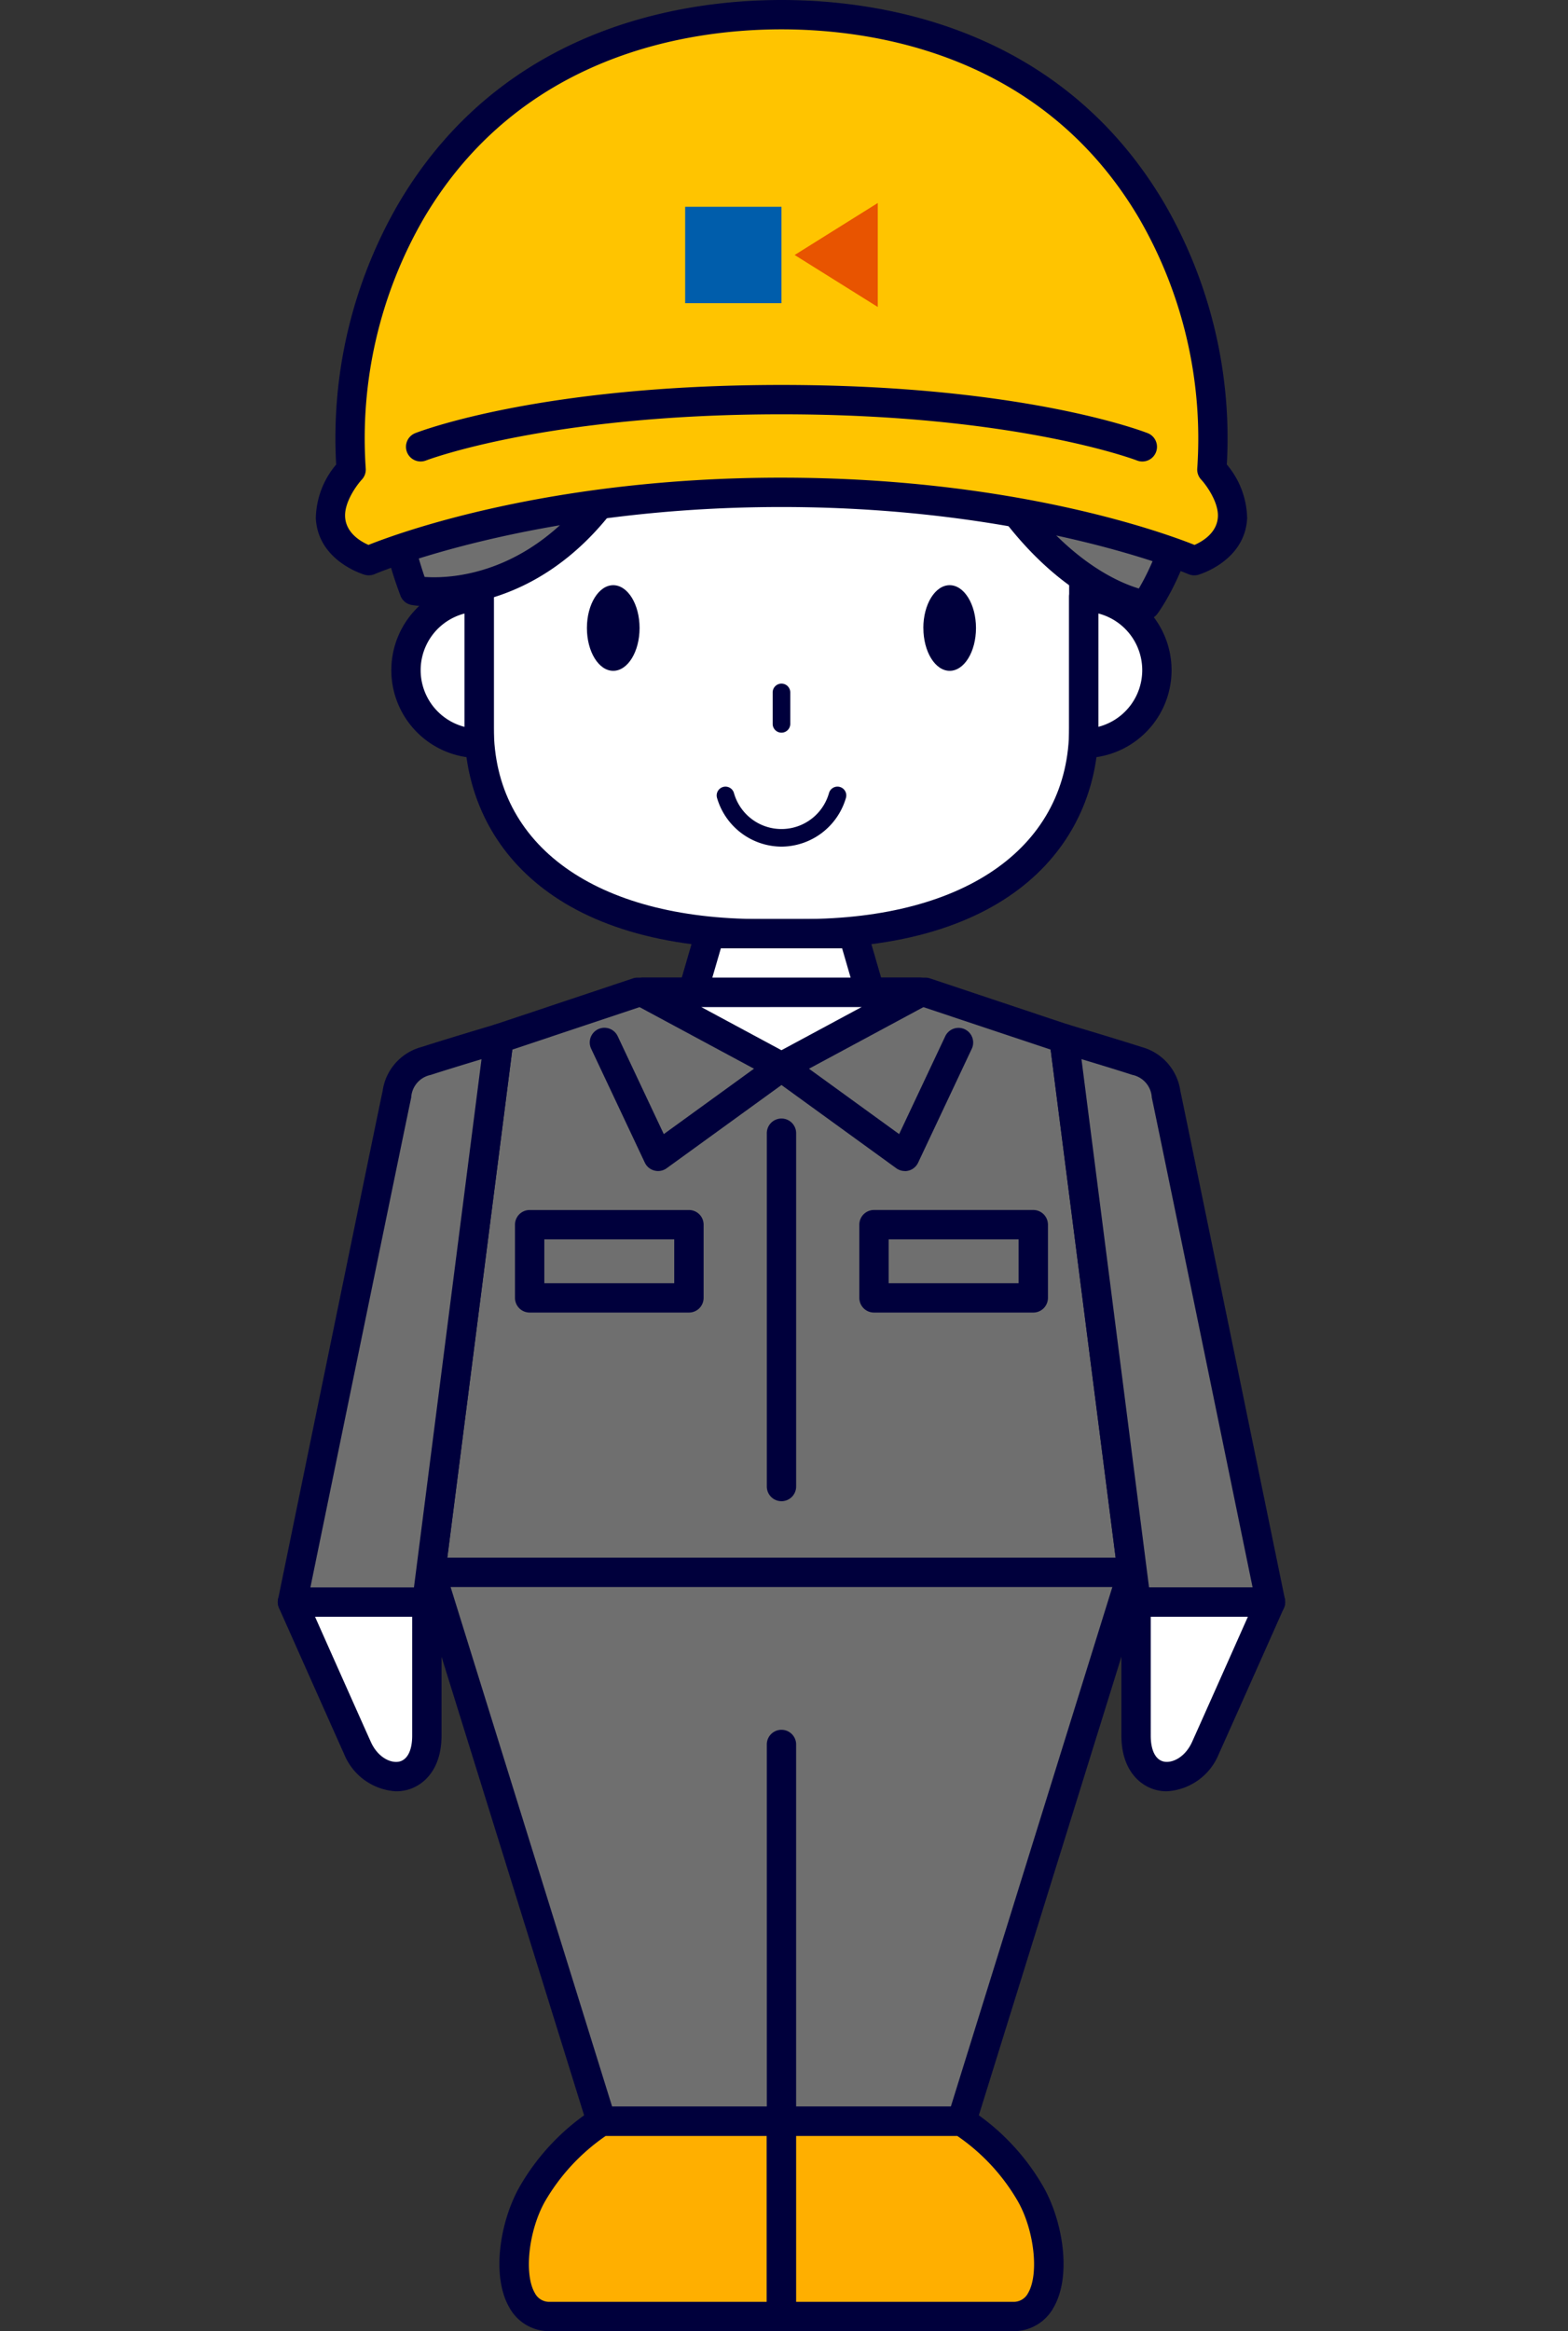
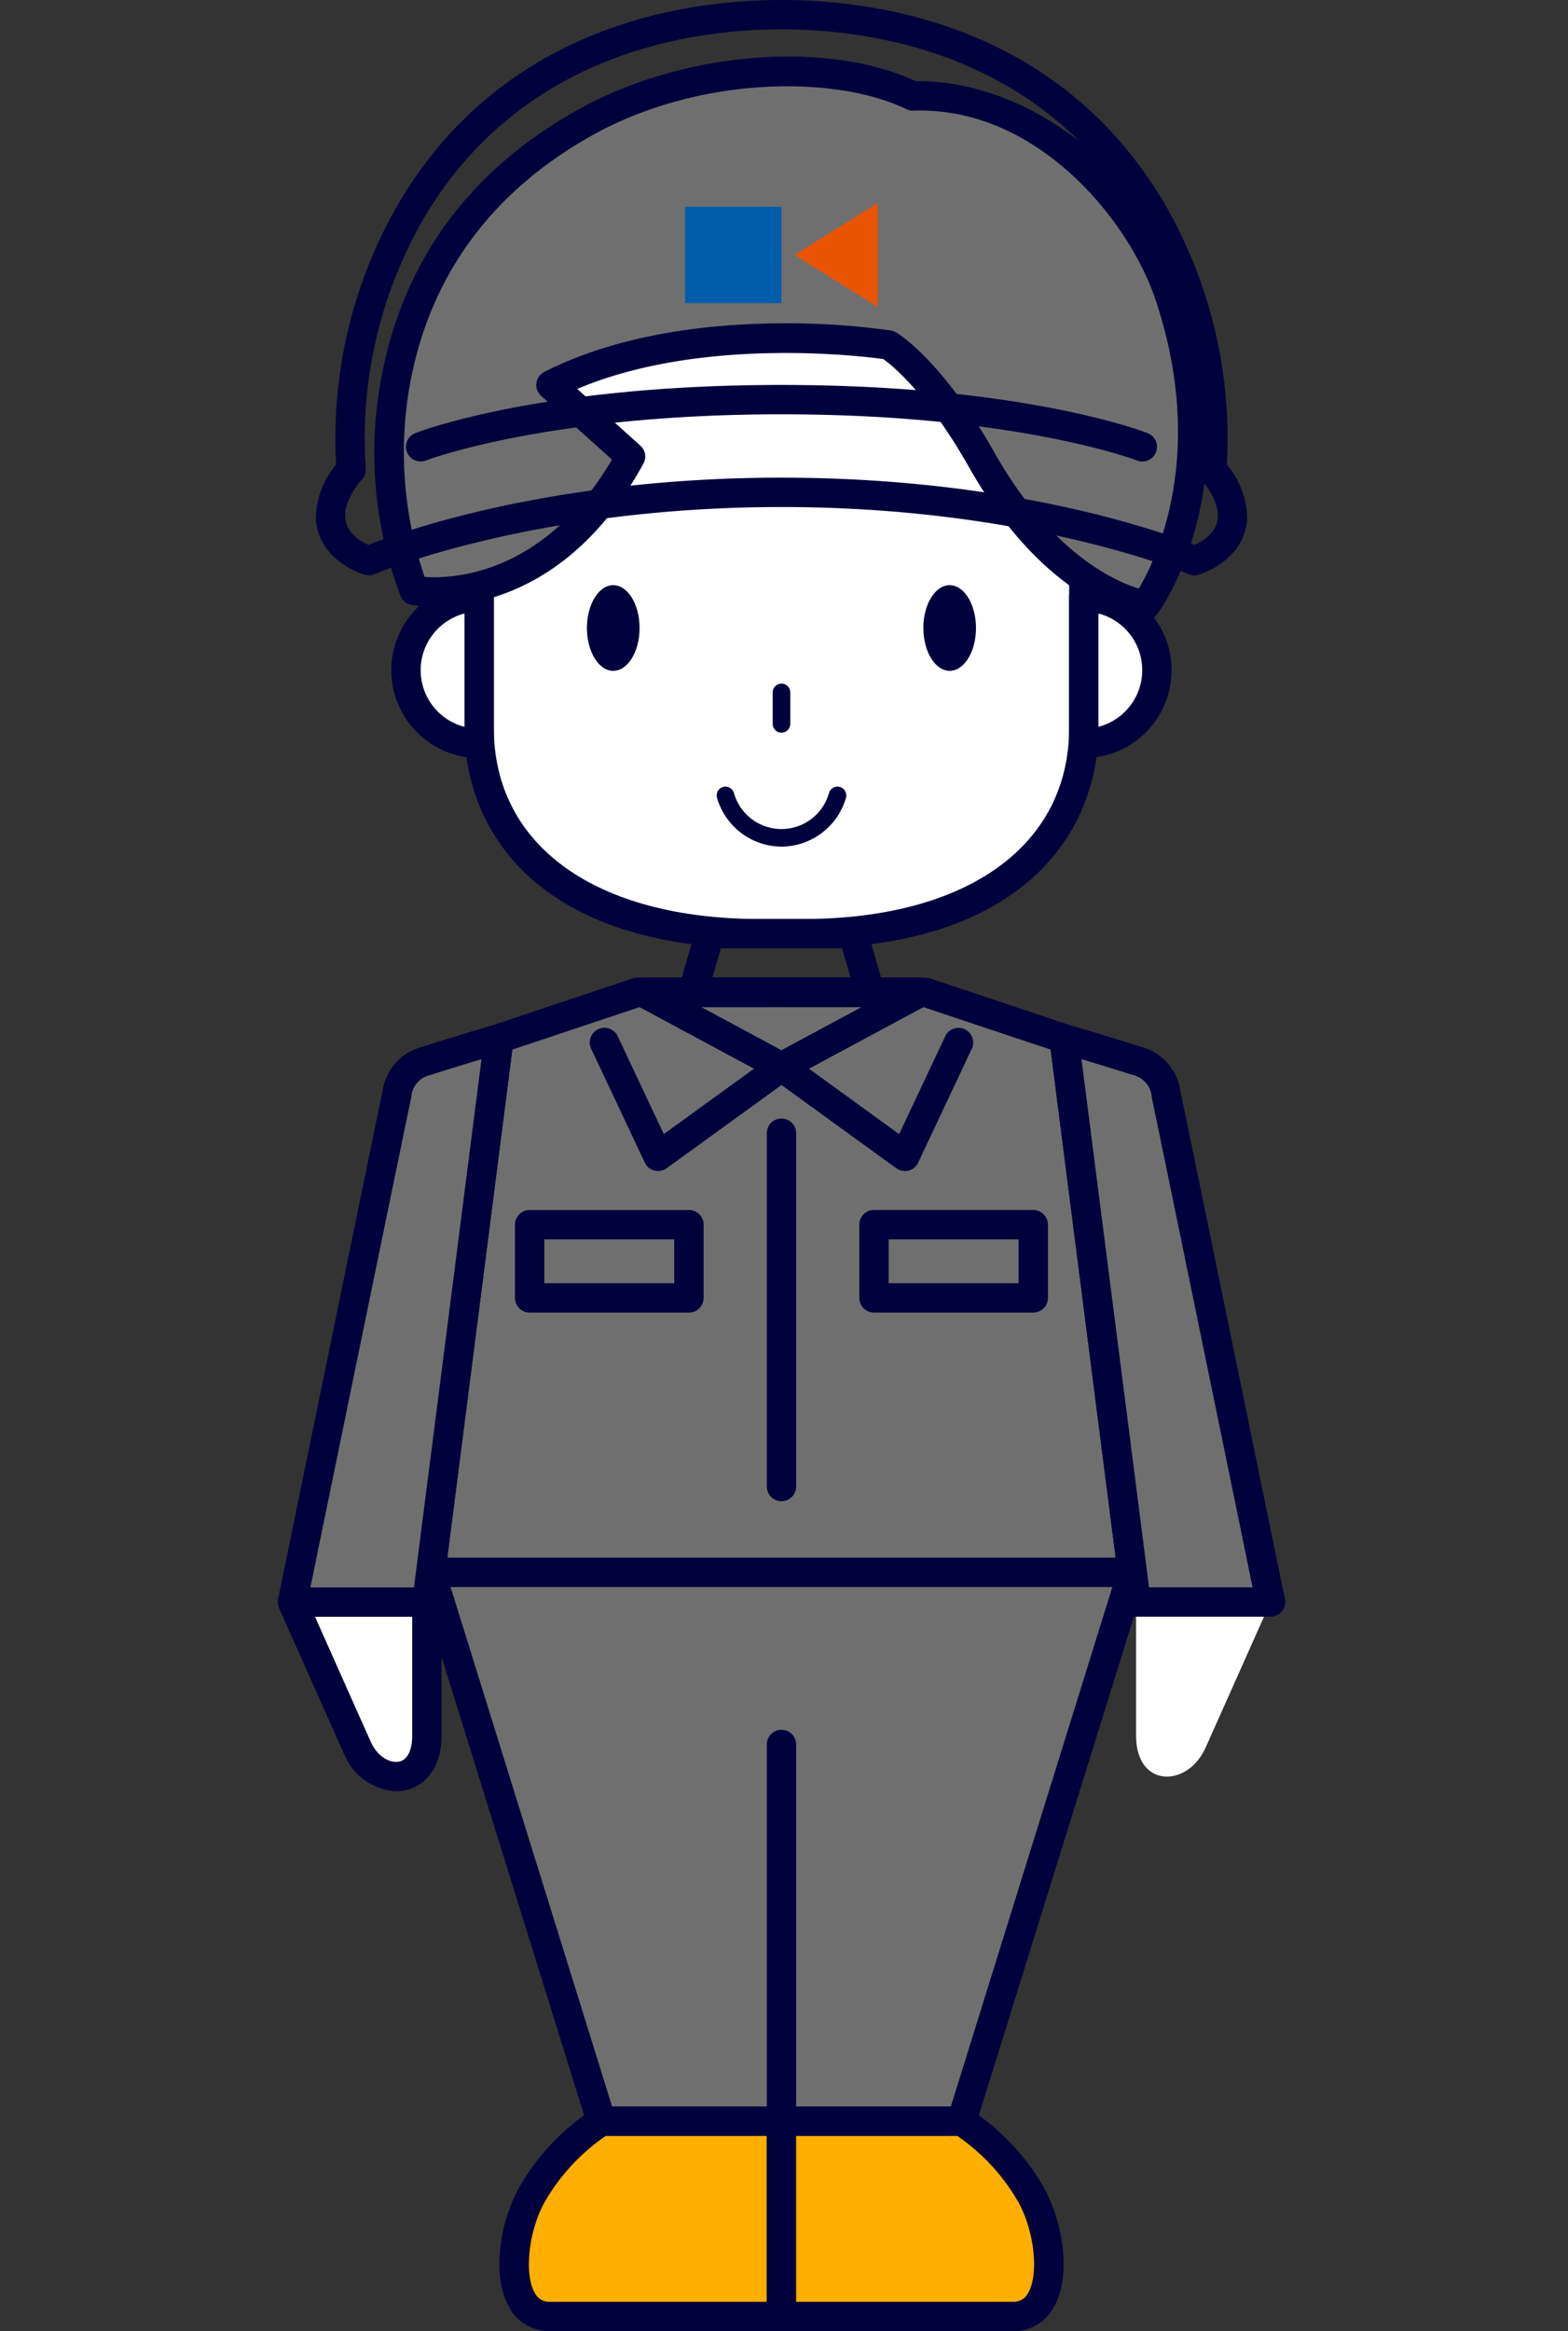
<svg xmlns="http://www.w3.org/2000/svg" width="175" height="260" viewBox="0 0 175 260">
  <rect x="0" y="0" width="175" height="260" fill="#333333" stroke="none" />
  <defs>
    <clipPath id="clip-path">
      <rect id="長方形_1909" data-name="長方形 1909" width="175" height="260" transform="translate(5054 -3602)" fill="#fff" stroke="#707070" stroke-width="1" />
    </clipPath>
    <clipPath id="clip-path-2">
      <rect id="長方形_388" data-name="長方形 388" width="112.436" height="260" fill="none" />
    </clipPath>
  </defs>
  <g id="マスクグループ_38" data-name="マスクグループ 38" transform="translate(-5054 3602)" clip-path="url(#clip-path)">
    <g id="people_01" transform="translate(5085 -3602)">
      <path id="パス_4239" data-name="パス 4239" d="M33.525,67.621l-15.479,5.17-7.62,59.531H88.734l-7.62-59.531-15.479-5.17Z" transform="translate(6.638 43.046)" fill="#6f6f6f" />
      <g id="グループ_782" data-name="グループ 782">
        <g id="グループ_781" data-name="グループ 781" clip-path="url(#clip-path-2)">
          <path id="パス_4240" data-name="パス 4240" d="M89.369,134.6H11.064a1.635,1.635,0,0,1-1.623-1.844l7.62-59.531a1.634,1.634,0,0,1,1.1-1.345l15.479-5.17a1.64,1.64,0,0,1,.519-.083h32.11a1.64,1.64,0,0,1,.519.083l15.479,5.17a1.634,1.634,0,0,1,1.1,1.345l7.618,59.531a1.635,1.635,0,0,1-1.623,1.844m-76.446-3.273H87.51L80.258,74.654,66.005,69.9H34.428L20.176,74.654Z" transform="translate(6.001 42.41)" fill="#00003c" />
-           <path id="パス_4241" data-name="パス 4241" d="M24.9,67.621l15.466,8.324,15.466-8.324Z" transform="translate(15.851 43.046)" fill="#fff" />
          <path id="パス_4242" data-name="パス 4242" d="M41,78.218a1.63,1.63,0,0,1-.776-.2L24.762,69.7a1.636,1.636,0,0,1,.776-3.077H56.469a1.636,1.636,0,0,1,.776,3.077L41.779,78.021a1.632,1.632,0,0,1-.777.2m-8.97-8.324L41,74.722l8.972-4.828Z" transform="translate(15.215 42.41)" fill="#00003c" />
          <path id="パス_4243" data-name="パス 4243" d="M61.393,14.382c12.751,0,19.826,6.258,19.826,18.323V72.019C81.218,85,70.7,94.98,49.834,94.98H45.117C24.256,94.98,13.734,85,13.734,72.019V32.705c0-12.065,7.075-18.323,19.824-18.323Z" transform="translate(8.743 9.155)" fill="#fff" />
          <path id="パス_4244" data-name="パス 4244" d="M50.47,97.255H45.754c-24.346,0-33.02-12.708-33.02-24.6V33.342c0-12.872,7.622-19.96,21.46-19.96H62.029c13.839,0,21.462,7.088,21.462,19.96V72.656c0,11.891-8.676,24.6-33.021,24.6m-16.276-80.6c-12.068,0-18.187,5.613-18.187,16.687V72.656c0,13.155,11.4,21.326,29.746,21.326H50.47c18.349,0,29.748-8.171,29.748-21.326V33.342c0-11.073-6.121-16.687-18.189-16.687Z" transform="translate(8.106 8.519)" fill="#00003c" />
          <path id="パス_4245" data-name="パス 4245" d="M16.908,57.013a8.163,8.163,0,1,1,0-16.327Z" transform="translate(5.567 25.9)" fill="#fff" />
          <path id="パス_4246" data-name="パス 4246" d="M17.545,59.285a9.8,9.8,0,1,1,0-19.6,1.637,1.637,0,0,1,1.637,1.637V57.648a1.637,1.637,0,0,1-1.637,1.637M15.908,43.166a6.528,6.528,0,0,0,0,12.638Z" transform="translate(4.93 25.263)" fill="#00003c" />
          <path id="パス_4247" data-name="パス 4247" d="M54.968,57.013a8.163,8.163,0,1,0,0-16.327Z" transform="translate(34.991 25.9)" fill="#fff" />
          <path id="パス_4248" data-name="パス 4248" d="M55.6,59.285a1.637,1.637,0,0,1-1.637-1.637V41.322A1.637,1.637,0,0,1,55.6,39.685a9.8,9.8,0,1,1,0,19.6m1.637-16.119V55.8a6.528,6.528,0,0,0,0-12.638" transform="translate(34.355 25.263)" fill="#00003c" />
          <path id="パス_4249" data-name="パス 4249" d="M26.96,44.656c0,2.638-1.316,4.776-2.939,4.776s-2.938-2.137-2.938-4.776S22.4,39.88,24.021,39.88s2.939,2.137,2.939,4.776" transform="translate(13.421 25.387)" fill="#00003c" />
-           <path id="パス_4250" data-name="パス 4250" d="M48.1,70.161l-1.9-6.53H30.207l-1.9,6.53Z" transform="translate(18.017 40.506)" fill="#fff" />
          <path id="パス_4251" data-name="パス 4251" d="M48.736,72.435H28.94a1.637,1.637,0,0,1-1.571-2.095l1.9-6.532a1.636,1.636,0,0,1,1.571-1.178H46.833A1.639,1.639,0,0,1,48.4,63.808l1.9,6.532a1.637,1.637,0,0,1-1.571,2.095M31.121,69.162H46.554L45.605,65.9H32.072Z" transform="translate(17.38 39.869)" fill="#00003c" />
          <path id="パス_4252" data-name="パス 4252" d="M34.733,52.058a.982.982,0,0,1-.982-.982V47.569a.982.982,0,0,1,1.964,0v3.507a.982.982,0,0,1-.982.982" transform="translate(21.485 29.658)" fill="#00003c" />
          <path id="パス_4253" data-name="パス 4253" d="M44.028,44.656c0,2.638,1.316,4.776,2.939,4.776S49.9,47.294,49.9,44.656s-1.316-4.776-2.938-4.776-2.939,2.137-2.939,4.776" transform="translate(28.027 25.387)" fill="#00003c" />
          <path id="パス_4254" data-name="パス 4254" d="M28.9,86.017a1.573,1.573,0,0,1-.408-.052,1.624,1.624,0,0,1-1.072-.887l-5.987-12.7a1.637,1.637,0,0,1,2.961-1.4L29.538,81.9l12.175-8.82a1.637,1.637,0,1,1,1.92,2.651L29.861,85.706a1.637,1.637,0,0,1-.961.311" transform="translate(13.545 44.589)" fill="#00003c" />
          <path id="パス_4255" data-name="パス 4255" d="M88.734,107.155,69.685,168.382H49.58v0H29.475L10.427,107.155Z" transform="translate(6.637 68.213)" fill="#6f6f6f" />
          <path id="パス_4256" data-name="パス 4256" d="M70.322,170.654H30.112a1.638,1.638,0,0,1-1.563-1.151L9.5,108.278a1.639,1.639,0,0,1,1.563-2.123H89.37a1.639,1.639,0,0,1,1.563,2.123L71.885,169.5a1.637,1.637,0,0,1-1.563,1.151m-18.469-3.273H69.118l18.029-57.953H13.288l18.03,57.953H48.58v-40.43a1.637,1.637,0,0,1,3.273,0Z" transform="translate(6.001 67.576)" fill="#00003c" />
          <path id="パス_4257" data-name="パス 4257" d="M25.85,144.566a23.851,23.851,0,0,0-7.731,8.163c-2.767,4.941-3.146,13.606,2.016,13.606h25.82v-21.77Z" transform="translate(10.263 92.028)" fill="#ffaf00" />
          <path id="パス_4258" data-name="パス 4258" d="M46.595,168.609H20.776a5.071,5.071,0,0,1-4.53-2.6c-2.062-3.52-1.067-9.6,1.085-13.441a25.379,25.379,0,0,1,8.327-8.774,1.643,1.643,0,0,1,.833-.228h20.1a1.637,1.637,0,0,1,1.637,1.637v21.77a1.637,1.637,0,0,1-1.637,1.637M26.97,146.839a22.633,22.633,0,0,0-6.784,7.327c-1.812,3.236-2.345,8.091-1.116,10.188a1.8,1.8,0,0,0,1.705.982H44.958v-18.5Z" transform="translate(9.622 91.391)" fill="#00003c" />
          <path id="パス_4259" data-name="パス 4259" d="M54.456,144.566a23.851,23.851,0,0,1,7.731,8.163c2.767,4.941,3.146,13.606-2.016,13.606H34.351v-21.77Z" transform="translate(21.867 92.028)" fill="#ffaf00" />
          <path id="パス_4260" data-name="パス 4260" d="M60.808,168.609H34.988a1.637,1.637,0,0,1-1.637-1.637V145.2a1.637,1.637,0,0,1,1.637-1.637H55.093a1.628,1.628,0,0,1,.831.228,25.379,25.379,0,0,1,8.327,8.774c2.154,3.843,3.149,9.923,1.085,13.443a5.072,5.072,0,0,1-4.528,2.6m-24.184-3.273H60.808a1.8,1.8,0,0,0,1.705-.982c1.227-2.095.7-6.952-1.118-10.188a22.445,22.445,0,0,0-6.78-7.327H36.624Z" transform="translate(21.231 91.391)" fill="#00003c" />
          <path id="パス_4261" data-name="パス 4261" d="M63.342,35.37s-22.02-3.479-37.69,4.461l8.888,7.982c-9.615,17.6-24.156,14.94-24.156,14.94a43.709,43.709,0,0,1-2-23.745c2.157-11.065,8.345-21.244,20.842-28.321C41.034,4.005,57.058,3.243,66.056,7.6c9.507-.37,23.534,6.843,28.663,22.313,7.1,21.406-2.7,34.468-2.7,34.468s-9.767-1.152-18.294-16.21c-5.71-10.085-10.382-12.8-10.382-12.8" transform="translate(4.836 3.106)" fill="#6f6f6f" />
          <path id="パス_4262" data-name="パス 4262" d="M92.656,66.675a1.909,1.909,0,0,1-.191-.011c-.432-.051-10.692-1.43-19.524-17.03-4.653-8.216-8.577-11.345-9.558-12.042-2.677-.367-20.42-2.484-34.154,3.332l7.044,6.324a1.636,1.636,0,0,1,.342,2C26.548,67.675,11.372,65.13,10.727,65.015a1.637,1.637,0,0,1-1.2-.956,45,45,0,0,1-2.1-24.712C9.917,26.534,17.2,16.631,29.062,9.917,40.7,3.328,56.933,1.933,67.038,6.609c10.725-.211,24.706,7.86,29.872,23.446,7.28,21.966-2.524,35.4-2.946,35.965a1.638,1.638,0,0,1-1.309.655M52.417,33.608a82.087,82.087,0,0,1,11.819.8,1.629,1.629,0,0,1,.566.2c.208.121,5.122,3.062,10.985,13.413,6.432,11.361,13.584,14.408,16.119,15.163,1.89-3.18,7.61-14.863,1.9-32.1C90.779,21.963,80.395,9.388,66.757,9.89a1.591,1.591,0,0,1-.777-.162c-7.931-3.844-23.3-3.758-35.306,3.036-10.993,6.224-17.736,15.379-20.042,27.21a42.941,42.941,0,0,0,1.56,21.919c3.055.218,13.291-.141,20.914-13.089L25.2,41.7a1.637,1.637,0,0,1,.354-2.677c8.657-4.386,19.037-5.415,26.868-5.415" transform="translate(4.197 2.454)" fill="#00003c" />
          <path id="パス_4263" data-name="パス 4263" d="M1,109.176s6.239,14.017,7.265,16.286C10.26,129.879,16,129.969,16,124.074v-14.9Z" transform="translate(0.637 69.499)" fill="#fff" />
          <path id="パス_4264" data-name="パス 4264" d="M13.2,130.923a6.663,6.663,0,0,1-5.793-4.15C6.384,124.5.141,110.479.141,110.479a1.638,1.638,0,0,1,1.5-2.3h15a1.636,1.636,0,0,1,1.637,1.637v14.9c0,3.857-2.088,5.682-4.044,6.1a4.979,4.979,0,0,1-1.031.108M4.157,111.449c1.813,4.075,5.473,12.286,6.235,13.976s2.185,2.389,3.152,2.188c.928-.2,1.46-1.259,1.46-2.9V111.449Z" transform="translate(0 68.863)" fill="#00003c" />
          <path id="パス_4265" data-name="パス 4265" d="M1,133.617S12.309,78.558,12.659,77a4.318,4.318,0,0,1,3.26-3.723c2.448-.8,8.127-2.491,8.127-2.491L16,133.617Z" transform="translate(0.637 45.058)" fill="#6f6f6f" />
          <path id="パス_4266" data-name="パス 4266" d="M16.641,135.891h-15a1.637,1.637,0,0,1-1.6-1.966C.5,131.677,11.35,78.833,11.7,77.275a5.933,5.933,0,0,1,4.35-4.923c2.46-.8,8.168-2.5,8.168-2.5a1.635,1.635,0,0,1,2.09,1.776l-8.042,62.838a1.635,1.635,0,0,1-1.623,1.429m-13-3.273H15.2l7.54-58.909c-1.838.555-4.285,1.3-5.677,1.756a2.724,2.724,0,0,0-2.17,2.525c-.306,1.363-9.229,44.787-11.25,54.627" transform="translate(0 44.421)" fill="#00003c" />
          <path id="パス_4267" data-name="パス 4267" d="M73.537,109.176s-6.239,14.017-7.265,16.286c-1.995,4.417-7.739,4.507-7.739-1.388v-14.9Z" transform="translate(37.261 69.499)" fill="#fff" />
-           <path id="パス_4268" data-name="パス 4268" d="M62.608,130.923a4.975,4.975,0,0,1-1.029-.108c-1.956-.422-4.046-2.247-4.046-6.1v-14.9a1.637,1.637,0,0,1,1.637-1.637h15a1.638,1.638,0,0,1,1.5,2.3S69.428,124.5,68.4,126.772a6.663,6.663,0,0,1-5.793,4.15m-1.8-19.474V124.71c0,1.645.532,2.7,1.461,2.9.959.2,2.383-.493,3.15-2.188s4.422-9.9,6.235-13.976Z" transform="translate(36.624 68.863)" fill="#00003c" />
          <path id="パス_4269" data-name="パス 4269" d="M76.665,133.617S65.358,78.558,65.006,77a4.318,4.318,0,0,0-3.26-3.723c-2.448-.8-8.127-2.491-8.127-2.491l8.042,62.836Z" transform="translate(34.133 45.058)" fill="#6f6f6f" />
          <path id="パス_4270" data-name="パス 4270" d="M77.3,135.89h-15a1.635,1.635,0,0,1-1.623-1.429L52.633,71.624a1.635,1.635,0,0,1,2.09-1.776c.232.069,5.728,1.709,8.168,2.5a5.932,5.932,0,0,1,4.35,4.923c.349,1.558,11.2,54.4,11.666,56.65a1.637,1.637,0,0,1-1.6,1.966m-13.564-3.273H75.3c-2.021-9.841-10.944-53.264-11.25-54.627a2.724,2.724,0,0,0-2.17-2.525c-1.393-.455-3.839-1.2-5.677-1.756Z" transform="translate(33.497 44.421)" fill="#00003c" />
          <path id="パス_4271" data-name="パス 4271" d="M37.164,60.3a7.534,7.534,0,0,1-7.193-5.437.982.982,0,1,1,1.887-.545,5.512,5.512,0,0,0,10.612,0,.983.983,0,0,1,1.889.545A7.538,7.538,0,0,1,37.164,60.3" transform="translate(19.054 34.126)" fill="#00003c" />
          <path id="パス_4272" data-name="パス 4272" d="M48.76,86.017a1.637,1.637,0,0,1-.961-.311L34.027,75.728a1.637,1.637,0,1,1,1.92-2.651L48.121,81.9l5.145-10.913a1.636,1.636,0,1,1,2.959,1.4l-5.987,12.7a1.628,1.628,0,0,1-1.479.939" transform="translate(21.23 44.589)" fill="#00003c" />
          <path id="パス_4273" data-name="パス 4273" d="M35.593,93.9H17.815a1.637,1.637,0,0,1-1.637-1.637V84.1a1.637,1.637,0,0,1,1.637-1.637H35.593A1.636,1.636,0,0,1,37.229,84.1V92.26A1.636,1.636,0,0,1,35.593,93.9M19.451,90.623h14.5v-4.89h-14.5Z" transform="translate(10.299 52.492)" fill="#00003c" />
-           <path id="パス_4274" data-name="パス 4274" d="M101.964,51.734a50.721,50.721,0,0,0-6.685-28.822C85.121,5.658,67.9,1,53.932,1S22.744,5.658,12.586,22.912A50.721,50.721,0,0,0,5.9,51.734s-2.442,2.6-2.3,5.343c.182,3.628,4.273,4.816,4.273,4.816s17.6-7.618,46.063-7.618S100,61.894,100,61.894s4.093-1.188,4.275-4.816c.136-2.743-2.306-5.343-2.306-5.343" transform="translate(2.286 0.637)" fill="#ffc400" />
          <path id="パス_4275" data-name="パス 4275" d="M100.634,64.169a1.649,1.649,0,0,1-.65-.134c-.173-.075-17.667-7.486-45.415-7.486s-45.24,7.41-45.413,7.486a1.65,1.65,0,0,1-1.106.069C7.837,64.041,2.835,62.534,2.6,57.8a9.5,9.5,0,0,1,2.27-5.987,52.116,52.116,0,0,1,6.944-29.09C23.45,2.951,43.6,0,54.569,0s31.12,2.951,42.757,22.719a52.133,52.133,0,0,1,6.946,29.09A9.507,9.507,0,0,1,106.54,57.8c-.236,4.738-5.237,6.245-5.45,6.307a1.613,1.613,0,0,1-.457.065M54.569,53.276c25.869,0,42.684,6.137,46.1,7.5.851-.371,2.517-1.326,2.607-3.142.083-1.671-1.353-3.6-1.864-4.141a1.636,1.636,0,0,1-.44-1.223A48.952,48.952,0,0,0,94.5,24.38C83.694,6.016,64.844,3.273,54.569,3.273S25.445,6.016,14.633,24.38A48.966,48.966,0,0,0,8.171,52.269a1.629,1.629,0,0,1-.44,1.223c-.543.586-1.948,2.481-1.864,4.141.092,1.815,1.754,2.769,2.609,3.142,3.414-1.362,20.226-7.5,46.094-7.5" transform="translate(1.649)" fill="#00003c" />
          <path id="パス_4276" data-name="パス 4276" d="M10.381,34.769a1.637,1.637,0,0,1-.6-3.16c.56-.218,14.021-5.375,40.87-5.375s40.311,5.157,40.87,5.375a1.637,1.637,0,0,1-1.191,3.051c-.133-.054-13.528-5.152-39.679-5.152s-39.545,5.1-39.677,5.152a1.679,1.679,0,0,1-.594.11" transform="translate(5.566 16.7)" fill="#00003c" />
          <path id="パス_4277" data-name="パス 4277" d="M59.075,93.9H41.3A1.637,1.637,0,0,1,39.66,92.26V84.1A1.637,1.637,0,0,1,41.3,82.46H59.075A1.637,1.637,0,0,1,60.711,84.1V92.26A1.637,1.637,0,0,1,59.075,93.9M42.933,90.623h14.5v-4.89h-14.5Z" transform="translate(25.247 52.492)" fill="#00003c" />
          <path id="パス_4278" data-name="パス 4278" d="M34.988,118.891a1.637,1.637,0,0,1-1.637-1.637V77.889a1.637,1.637,0,1,1,3.273,0v39.366a1.637,1.637,0,0,1-1.637,1.637" transform="translate(21.231 48.54)" fill="#00003c" />
          <path id="パス_4279" data-name="パス 4279" d="M44.527,13.834v11.6l-9.278-5.8Z" transform="translate(22.439 8.806)" fill="#e85400" />
          <rect id="長方形_387" data-name="長方形 387" width="10.749" height="10.749" transform="translate(45.469 23.064)" fill="#005dab" />
        </g>
      </g>
    </g>
  </g>
</svg>